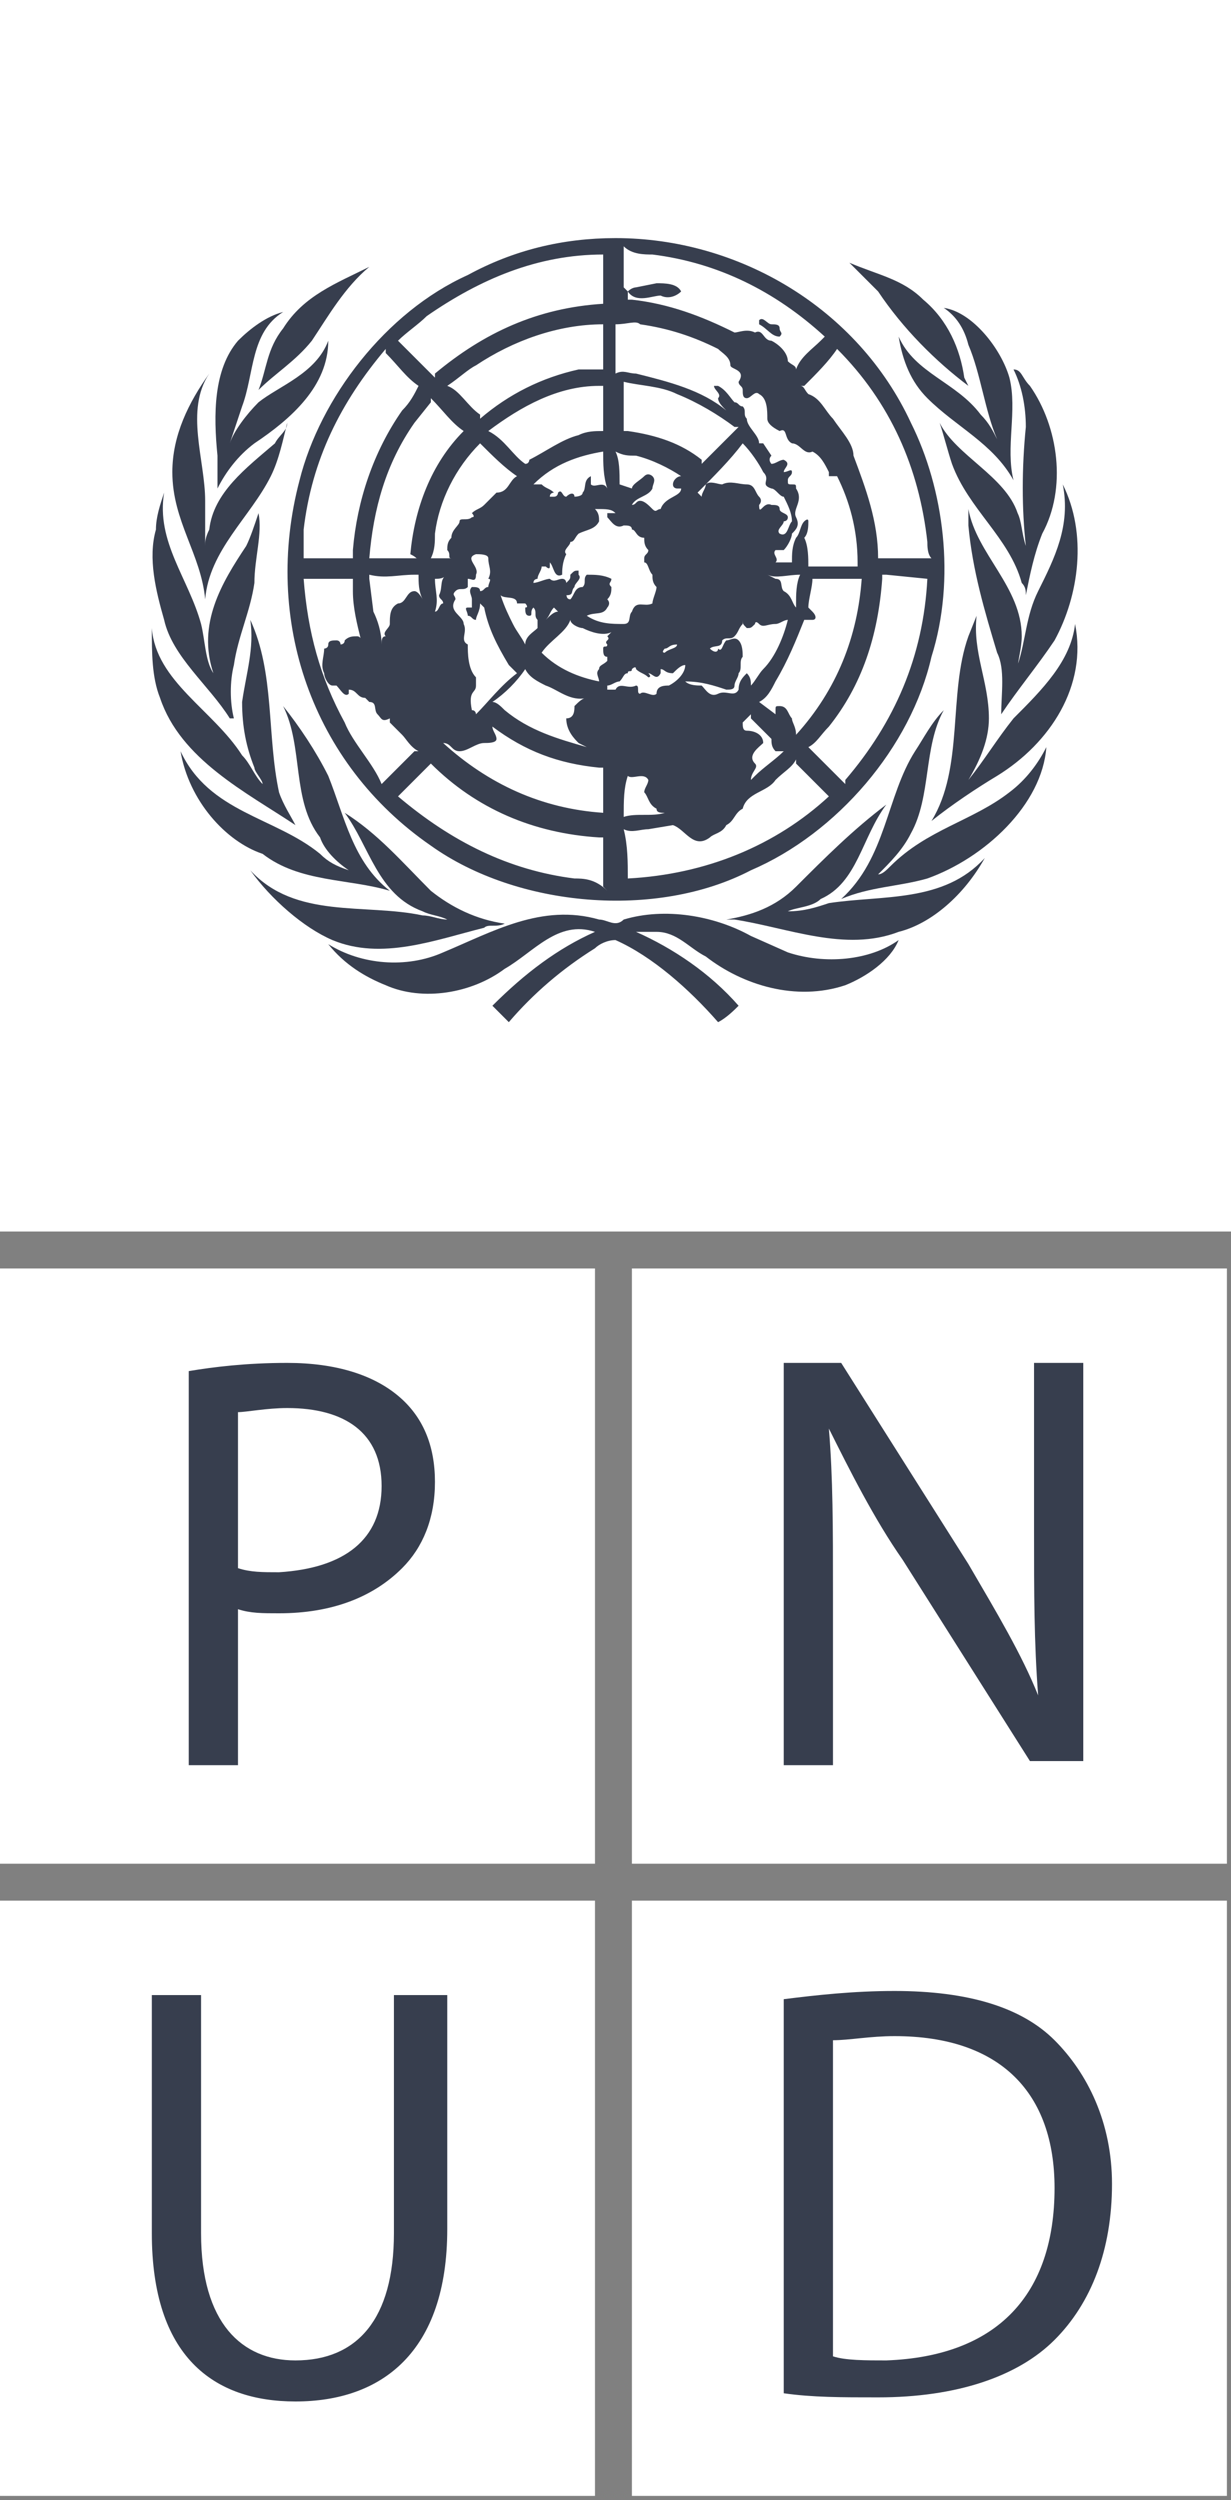
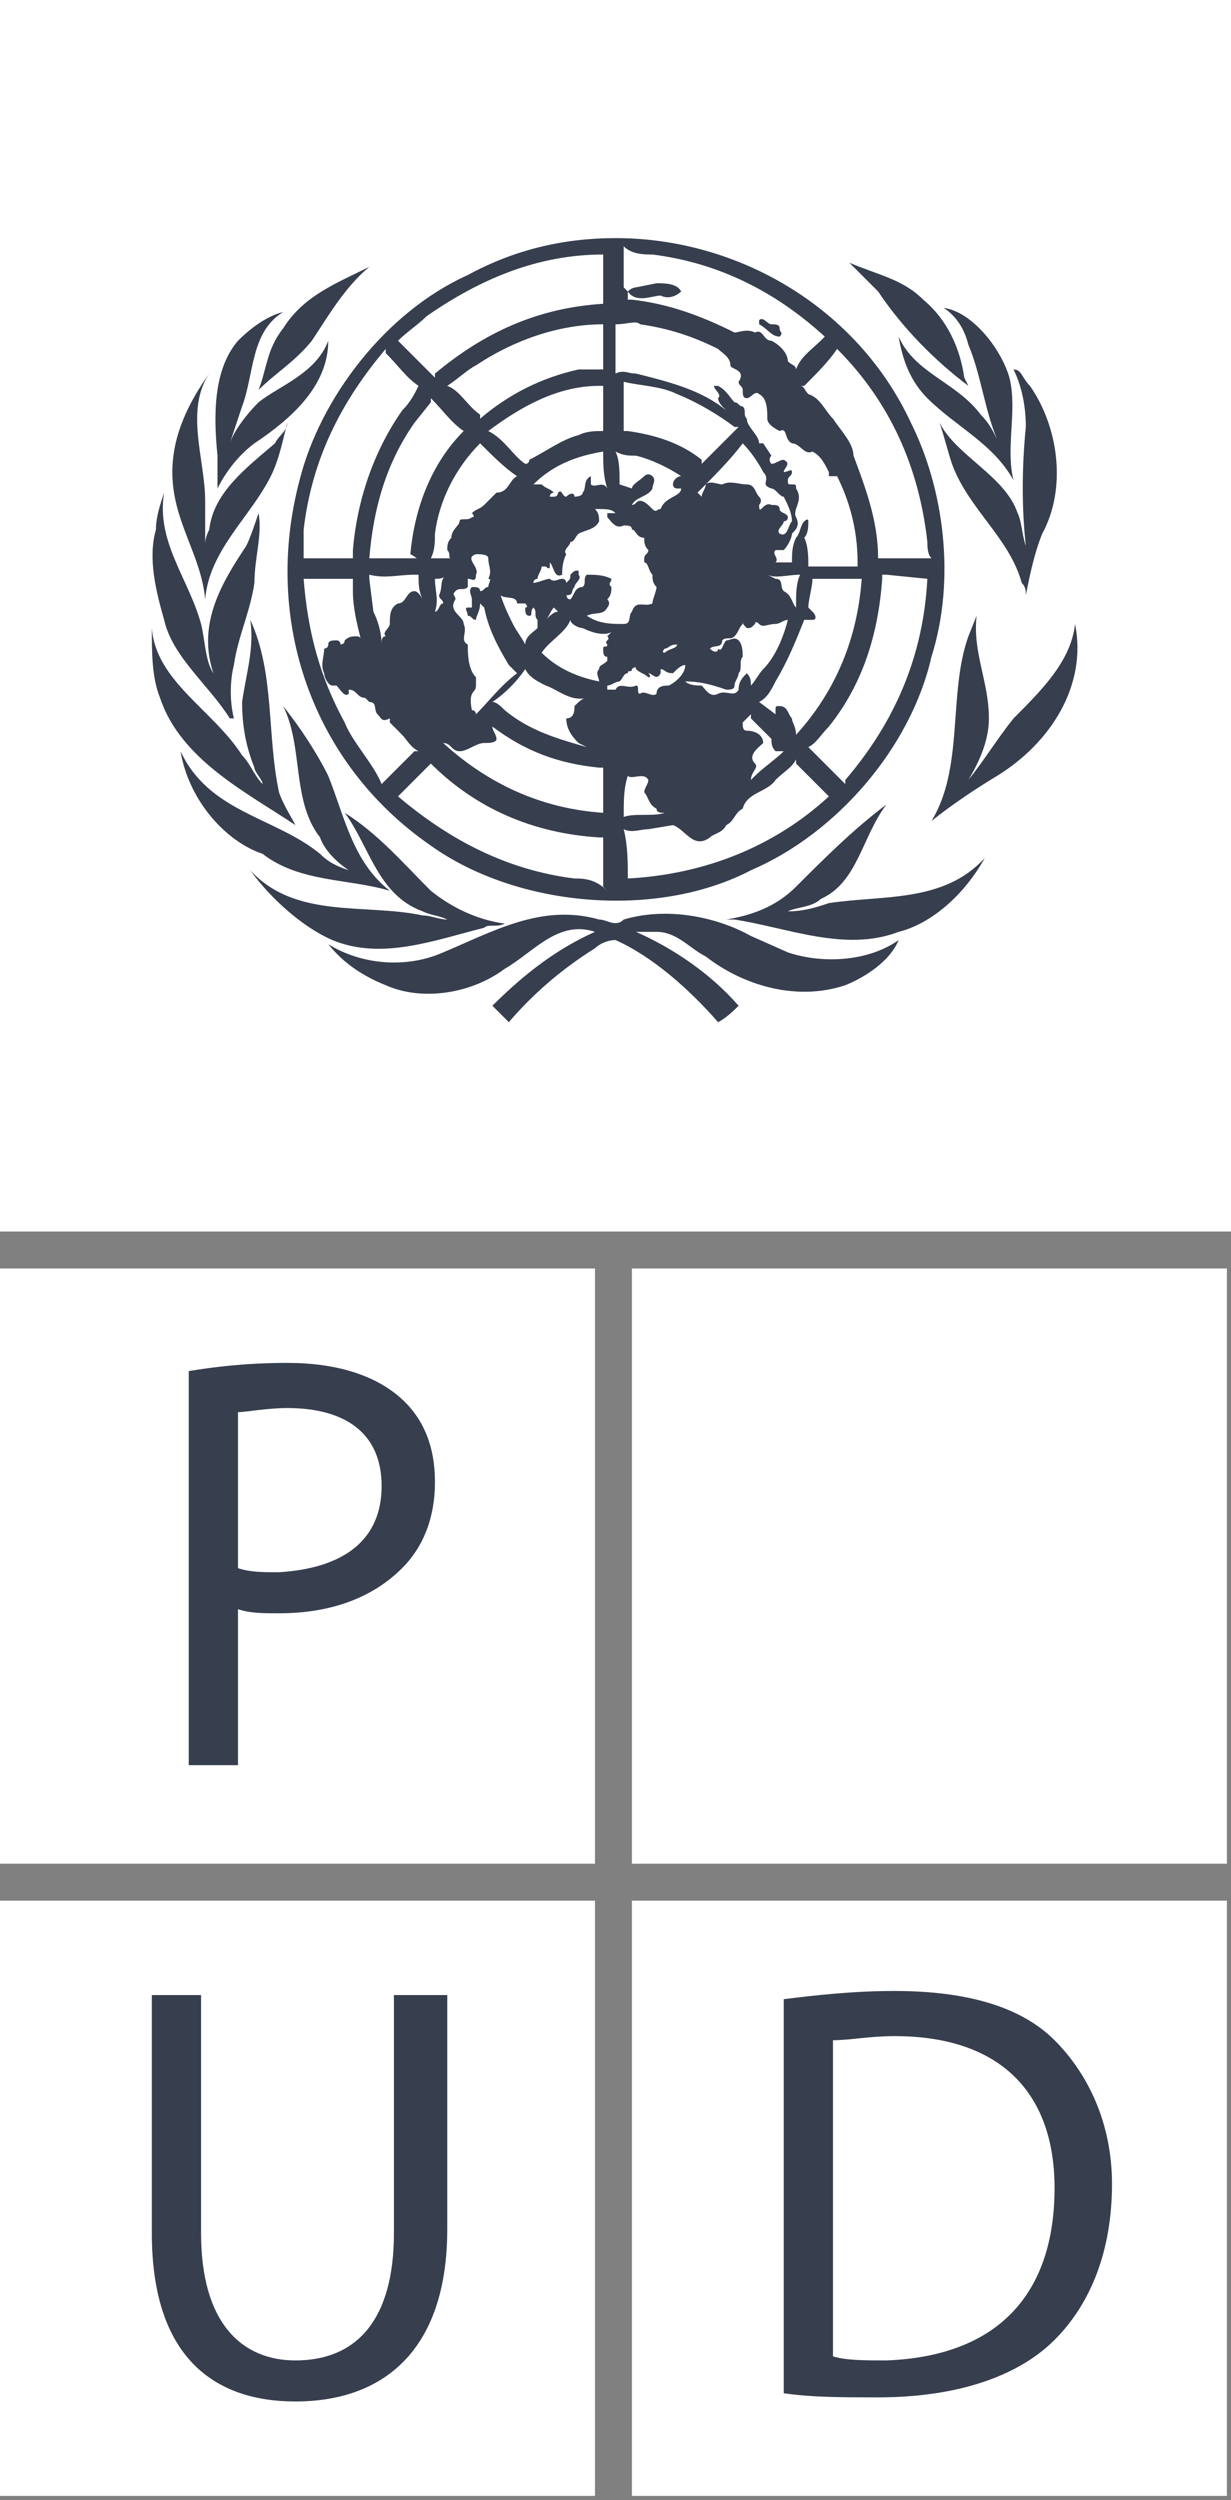
<svg xmlns="http://www.w3.org/2000/svg" id="Layer_1" viewBox="0 0 30 60.9">
  <rect x="0" y="0" width="30" height="60.9" fill="#808080" stroke="none" />
  <style>.st0{fill:#fff}.st1{fill:#373e4e}</style>
  <path class="st0" d="M0 30.9h14.5v14.5H0z" />
  <path class="st1" d="M10.6 36.1c0 .9-.3 1.6-.8 2.1-.7.7-1.7 1.1-3 1.1-.4 0-.7 0-1-.1V43H4.6v-9.6c.6-.1 1.4-.2 2.4-.2 1.2 0 2.1.3 2.7.8.6.5.9 1.2.9 2.1m-1.3.1c0-1.3-.9-1.9-2.3-1.9-.5 0-1 .1-1.2.1v3.8c.3.1.6.1 1 .1 1.6-.1 2.5-.8 2.5-2.1" />
  <path class="st0" d="M15.4 30.9h14.5v14.5H15.4z" />
-   <path class="st1" d="M20.3 43v-4.2c0-1.6 0-2.8-.1-4 .5 1 1.1 2.2 1.8 3.2l3.1 4.9h1.3v-9.7h-1.2v4.1c0 1.5 0 2.7.1 4-.4-1-1-2-1.7-3.2l-3.1-4.9h-1.4V43h1.2z" />
  <path class="st0" d="M0 46.3h14.5v14.5H0z" />
  <path class="st1" d="M3.7 48.7v5.7c0 3 1.5 4.1 3.5 4.1 2.1 0 3.7-1.2 3.7-4.2v-5.7H9.6v5.8c0 2.1-.9 3.1-2.4 3.1-1.3 0-2.3-.9-2.3-3.1v-5.8H3.7z" />
  <path class="st0" d="M15.4 46.3h14.5v14.5H15.4z" />
  <path class="st1" d="M27.1 53.2c0 1.6-.5 2.9-1.4 3.8-.9.9-2.4 1.4-4.3 1.4-.9 0-1.6 0-2.3-.1v-9.6c.8-.1 1.7-.2 2.7-.2 1.8 0 3.1.4 3.9 1.2.8.8 1.4 2 1.4 3.5m-1.4.1c0-2.3-1.3-3.7-3.9-3.7-.6 0-1.1.1-1.5.1v7.7c.3.1.8.1 1.3.1 2.7-.1 4.1-1.6 4.1-4.2" />
  <path class="st0" d="M0 0h30v30H0z" />
-   <path class="st1" d="M22.6 21.4c-.7.2-1.4.2-2.1.5 1.1-1 1.1-2.5 1.8-3.6.2-.3.4-.7.7-1-.5.9-.3 2.1-.8 3-.2.4-.5.7-.8 1 .1 0 .2-.1.3-.2.9-.9 2-1.1 2.9-1.8.4-.3.7-.7.9-1.1-.1 1.4-1.5 2.7-2.9 3.2m3.1-5.8c-.4.6-.9 1.2-1.3 1.8 0-.5.1-1.1-.1-1.5-.3-1-.6-2-.7-3.1v-.4c.2 1.1 1.3 1.9 1.3 3.1 0 .3-.1.6-.1.8v-.1c.2-.6.2-1.2.5-1.8.4-.8.8-1.6.6-2.6.6 1.2.4 2.7-.2 3.8" />
  <path class="st1" d="M25.1 9.4c.7 1 .9 2.5.3 3.6-.2.5-.3 1-.4 1.5 0-.1 0-.2-.1-.3-.3-1.1-1.3-1.8-1.7-2.9-.1-.3-.2-.7-.3-1 .4.8 1.6 1.3 1.9 2.2.1.2.1.5.2.8-.1-.9-.1-1.9 0-2.9 0-.5-.1-1-.3-1.4.2 0 .2.2.4.4" />
  <path class="st1" d="M24.6 9.2c.2.8-.1 1.7.1 2.5-.5-.9-1.4-1.3-2.1-2-.4-.4-.6-.9-.7-1.5.4.9 1.4 1.1 2 1.9.2.2.3.4.4.6-.3-.7-.4-1.6-.7-2.3-.1-.4-.3-.7-.6-.9.7.1 1.4 1 1.6 1.7" />
  <path class="st1" d="M22.5 7.3c.6.5.9 1.2 1 1.9l.1.2c-.8-.6-1.6-1.4-2.2-2.3l-.7-.7c.7.3 1.3.4 1.8.9M9 6.5c-.6.5-1 1.2-1.4 1.8-.4.5-.9.8-1.3 1.2.2-.5.2-1 .6-1.5.5-.8 1.3-1.1 2.1-1.5" />
  <path class="st1" d="M5.8 8.3c.3-.3.7-.6 1.1-.7-.8.5-.7 1.5-1 2.3l-.3.9c.1-.3.4-.7.7-1 .5-.4 1.4-.7 1.7-1.5 0 1.1-.9 1.9-1.8 2.5-.4.3-.7.7-.9 1.1v-.8c-.1-1-.1-2.1.5-2.8" />
  <path class="st1" d="M4.2 11.5c0-.9.4-1.7.9-2.4-.6.9-.1 2.1-.1 3.1v1.1c0-.1 0-.2.1-.4.1-.9.9-1.5 1.6-2.1.1-.2.3-.3.3-.5-.1.4-.2.9-.4 1.3-.5 1-1.5 1.8-1.6 3-.1-1.1-.8-1.9-.8-3.1" />
  <path class="st1" d="M3.8 12.9c0-.3.1-.6.2-.9-.2 1.2.6 2.1.9 3.2.1.4.1.9.3 1.2-.4-1.2.2-2.2.8-3.1.1-.2.2-.5.3-.8.1.5-.1 1.1-.1 1.7-.1.7-.4 1.3-.5 2-.1.4-.1.9 0 1.3h-.1c-.5-.8-1.4-1.5-1.6-2.4-.2-.7-.4-1.5-.2-2.2" />
  <path class="st1" d="M3.7 15.3c.1 1.3 1.5 2 2.2 3.1.2.2.3.5.5.7 0-.1-.2-.3-.2-.4-.2-.5-.3-1-.3-1.6.1-.7.3-1.3.2-2 .6 1.3.4 2.8.7 4.2.1.3.3.6.4.8-1.2-.8-2.8-1.6-3.3-3.1-.2-.5-.2-1.1-.2-1.7" />
  <path class="st1" d="M4.4 18.3c.7 1.5 2.3 1.6 3.4 2.5.2.2.4.3.7.4-.3-.2-.6-.5-.7-.8-.7-.9-.4-2.2-.9-3.2.4.5.8 1.1 1.1 1.7.4 1 .6 2.1 1.5 2.8-1-.3-2.2-.2-3.1-.9-.9-.3-1.8-1.3-2-2.5" />
  <path class="st1" d="M6.1 21.2c1.1 1.2 2.8.8 4.2 1.1.2 0 .4.1.6.1-.2-.1-.4-.1-.6-.2-1.1-.4-1.3-1.6-1.9-2.4.8.5 1.4 1.2 2.1 1.9.5.4 1.1.7 1.8.8-.2.1-.4 0-.5.1-1.2.3-2.5.8-3.7.3-.7-.3-1.5-1-2-1.7" />
  <path class="st1" d="M20.6 24c-1.2.4-2.5 0-3.4-.7-.4-.2-.7-.6-1.2-.6h-.5c.9.4 1.8 1 2.5 1.8-.1.1-.3.3-.5.4-.7-.8-1.6-1.6-2.5-2-.2 0-.4.1-.5.2-.8.5-1.5 1.1-2.1 1.8l-.4-.4c.8-.8 1.6-1.4 2.5-1.8-.9-.3-1.5.5-2.2.9-.8.6-2 .8-2.9.4-.5-.2-1-.5-1.4-1 .8.5 1.9.6 2.8.2 1.2-.5 2.4-1.2 3.8-.8.2 0 .4.2.6 0 1-.3 2.2-.1 3.1.4l.9.4c.9.3 2 .2 2.7-.3-.2.5-.8.9-1.3 1.1" />
  <path class="st1" d="M21.9 22.7c-1.3.5-2.7-.1-4-.3h-.2c.6-.1 1.2-.3 1.7-.8.7-.7 1.4-1.4 2.2-2-.6.8-.7 1.9-1.6 2.3-.2.2-.6.2-.8.3.4 0 .7-.1 1-.2 1.3-.2 2.8 0 3.8-1.1-.5.9-1.3 1.6-2.1 1.8m2.4-3.8c-.5.3-1.1.7-1.6 1.1.8-1.3.4-3.1.9-4.5l.2-.5c-.1.9.3 1.6.3 2.5 0 .5-.2 1-.5 1.5.4-.5.7-1 1.1-1.5.7-.7 1.4-1.4 1.5-2.3.3 1.5-.6 2.9-1.9 3.7m-2.1-8.6C20.9 7.5 18 5.8 15 5.8c-1.3 0-2.5.3-3.6.9-2 .9-3.6 3-4.1 5-.9 3.4.3 6.9 3.2 8.9 2.1 1.5 5.5 1.8 7.8.6 2.1-.9 3.9-3 4.4-5.2.6-1.9.3-4.1-.5-5.7m.4 2.9c0 .1 0 .3.1.4h-1.3c0-.9-.3-1.7-.6-2.5 0-.3-.3-.6-.5-.9-.2-.2-.3-.5-.6-.6-.1-.1-.1-.2-.2-.2h.1c.3-.3.6-.6.8-.9 1.3 1.3 2 2.9 2.2 4.7m-3.3 4.3c-.1-.1-.1-.3-.3-.3-.1 0-.1 0-.1.1v.1l-.4-.3c.2-.1.3-.3.4-.5.3-.5.5-1 .7-1.5h.2c.1 0 .1-.1 0-.2l-.1-.1c0-.2.1-.5.1-.7H21c-.1 1.4-.6 2.7-1.6 3.8 0-.2-.1-.3-.1-.4m-.9 1.1c-.2-.2.1-.4.2-.5 0-.2-.2-.3-.4-.3-.1 0-.1-.1-.1-.2l.2-.2v.1l.5.5c0 .1 0 .2.1.3h.2c-.2.2-.5.4-.7.6l-.1.1c0-.2.2-.3.1-.4m-2.3-6.2c-.1 0-.1.1-.2 0s-.2-.2-.3-.2c-.1 0-.1.1-.2.1.1-.2.4-.2.5-.4 0-.1.1-.2 0-.3 0 0-.1-.1-.2 0s-.3.2-.3.3l-.3-.1c0-.3 0-.6-.1-.8.2.1.3.1.5.1.4.1.8.3 1.1.5-.1 0-.2.1-.2.2s.1.1.1.1h.1c0 .2-.4.2-.5.5m.4 3.3c0 .1-.2.1-.3.2-.1 0 0-.1 0-.1.1 0 .1-.1.3-.1m2.3-3.8c.1 0 .2.2.3.2.1.2.2.4.2.6-.1.1-.1.4-.3.3-.1-.1.1-.2.1-.3 0 0 .1 0 .1-.1s-.2-.1-.2-.2-.1-.1-.2-.1c-.2-.1-.3.3-.3 0 0 0 .1-.1 0-.2s-.1-.3-.3-.3c-.2 0-.4-.1-.6 0-.1 0-.3-.1-.4 0 0 .1-.1.2-.1.3L17 12c.4-.4.8-.8 1.1-1.2.2.2.4.5.5.7.2.2-.1.3.2.4m.7 2.1c-.1.2-.1.5-.1.7v.1c-.1-.1-.1-.3-.3-.4-.1-.1 0-.3-.2-.3l-.2-.1c.2.1.5 0 .8 0m-1.7-3.4l-.7.7v-.1c-.5-.4-1.1-.6-1.8-.7h-.1V9.3c.4.1.9.1 1.3.3.5.2 1 .5 1.4.8h.1l-.2.2zm-1.1 6c.4 0 .7.1 1 .2.1 0 .2 0 .2-.1s.1-.2.1-.3c.1-.1 0-.3.1-.4 0-.1 0-.3-.1-.4-.1-.1-.2 0-.3 0-.1.1-.1.3-.2.2 0 .1-.1.1-.2 0 .1-.1.3 0 .3-.2.1-.1.2 0 .3-.1.1-.1.1-.2.2-.3v-.1c0 .1 0 .1.1.2.1 0 .1 0 .2-.1 0 0 0-.1.1 0s.2 0 .4 0c.1 0 .2-.1.3-.1-.1.4-.3.9-.6 1.2-.1.1-.2.3-.3.4 0-.1 0-.2-.1-.3-.1.1-.2.2-.2.4-.1.2-.3 0-.5.1s-.3-.1-.4-.2c-.1 0-.3 0-.4-.1-.1 0 0 0 0 0m-.8-10.4c1.6.2 3 .9 4.2 2l-.1.1c-.2.2-.5.4-.6.7 0-.1-.1-.1-.2-.2 0-.2-.2-.4-.4-.5-.2 0-.2-.3-.4-.2-.2-.1-.4 0-.5 0-.8-.4-1.6-.7-2.5-.8h-.1v-.2l-.1-.1V6c.2.2.5.2.7.2m-.3 1.7c.7.1 1.3.3 1.9.6.1.1.3.2.3.4 0 .1.4.1.2.4 0 .1.1.1.1.2s0 .2.1.2.2-.2.3-.1c.2.1.2.4.2.6 0 .1.1.2.3.3.2-.1.1.2.3.3.2 0 .3.3.5.2.2.1.3.3.4.5v.1h.2c.3.6.5 1.3.5 2.1v.1h-1.2c0-.2 0-.5-.1-.7.1-.1.1-.3.1-.4 0-.1-.1 0-.1 0-.1.1-.1.3-.2.4-.1.2-.1.4-.1.6h-.4c.1-.1-.1-.2 0-.3h.2c.1-.1.2-.3.2-.4.1-.1.2-.2.1-.4s.2-.4 0-.7c0-.1 0-.1-.1-.1s-.1 0-.1-.1.1-.1.1-.2-.1 0-.2 0c0-.1.2-.2 0-.3-.1 0-.2.1-.3.1 0 0-.1-.1 0-.2l-.2-.3h-.1c0-.2-.3-.4-.3-.6-.1-.1 0-.2-.1-.3-.1 0-.1-.1-.2-.1-.1-.1-.2-.3-.4-.4h-.1c0 .1.2.2.1.3 0 .1.1.2.2.3-.6-.5-1.4-.7-2.2-.9-.2 0-.3-.1-.5 0V7.9c.3 0 .5-.1.6 0m-.6 4.6h-.2v.1c.1.1.2.3.4.2.1 0 .2 0 .2.1.1 0 .1.2.3.2 0 .1 0 .2.1.3 0 .1-.1.1-.1.2v.1c.1 0 .1.2.2.3 0 .1 0 .2.1.3 0 .1-.1.3-.1.4-.2.1-.4-.1-.5.2-.1.1 0 .3-.2.3-.3 0-.6 0-.9-.2.2-.1.4 0 .5-.2 0 0 .1-.1 0-.2.1-.1.1-.2.1-.3-.1-.1 0-.1 0-.2-.2-.1-.4-.1-.6-.1-.1.1 0 .2-.1.3-.2 0-.2.2-.3.3-.1 0-.1-.1-.1-.2v.1c.2 0 .1-.1.2-.2 0-.1.2-.2.1-.3v-.1c-.1 0-.1 0-.2.1 0 .1 0 .1-.1.2 0 0 0-.1-.1-.1s-.2.1-.3 0c-.1 0-.3.1-.4.1 0-.1.1-.1.1-.1 0-.1.1-.2.1-.3h.1s.1.1.1 0v-.1c.1.1.1.4.3.3 0-.1 0-.3.1-.5-.1-.1.1-.2.1-.3.1 0 .1-.1.2-.2.2-.1.4-.1.5-.3 0-.1 0-.2-.1-.3.3 0 .4 0 .5.1m-.2 7.4l-.1-.1c-1.5-.1-2.8-.7-3.9-1.7.2 0 .2.2.4.2s.4-.2.6-.2c.1 0 .3 0 .3-.1s-.1-.2-.1-.3c.8.6 1.6.9 2.6 1h.1v1.1l.1.1zm-4.2-5.8c.1 0 .2 0 .3-.1-.2.1-.1.3-.2.5 0 .1.1.1.1.2-.1 0-.1.2-.2.2.1-.3 0-.5 0-.8m-1.2 1.4c-.1 0-.1.1-.1.2 0-.3-.1-.6-.2-.8l-.1-.8V14c.4.1.7 0 1.1 0h.1c0 .2 0 .4.1.6 0 0-.1-.2-.2-.2-.2 0-.2.3-.4.3-.2.1-.2.3-.2.5 0 .1-.2.2-.1.3m.8-1.9H9c.1-1.2.4-2.3 1.1-3.3l.4-.5v-.1c.3.3.5.6.8.8-.8.8-1.2 1.9-1.3 3 .2.1.1.1.2.1M14.7 9h-.6c-.9.2-1.7.6-2.4 1.2v-.1c-.3-.2-.5-.6-.8-.7.3-.2.5-.4.7-.5.9-.6 2-1 3.1-1V9m-1.8 6s.1.1 0 0c.1 0 0-.1.1-.2.1.1 0 .2.1.3v.2c-.1.1-.3.2-.3.4-.1-.2-.2-.3-.3-.5-.1-.2-.2-.4-.3-.7.1.1.4 0 .4.2h.2s.1.1 0 .1c0 .1 0 .2.1.2m1.2 3.1l.2.1c-.7-.2-1.4-.4-2-.9-.1-.1-.2-.2-.3-.2.3-.2.6-.5.8-.8.1.2.3.3.5.4.3.1.6.4 1 .3-.1 0-.2.1-.3.2 0 .1 0 .3-.2.3 0 .3.2.5.3.6m-2.5-1.4v-.2c-.2-.2-.2-.6-.2-.8-.2-.1 0-.3-.1-.5 0-.2-.4-.3-.2-.6 0-.1-.1-.1 0-.2s.2 0 .3-.1v-.2c.1 0 .2.1.2-.1.1-.2-.3-.4 0-.5.1 0 .3 0 .3.1 0 .2.1.3 0 .5.1 0 0 .1 0 .2-.1 0-.1.1-.2.1 0-.1-.1-.1-.2-.1-.1.1 0 .2 0 .3v.2h-.1c-.1 0 0 .1 0 .2.1 0 .1.1.2.1 0-.1.1-.2.1-.4l.1.1c.1.5.3.9.6 1.4l.2.2c-.4.3-.7.7-1 1 0 0 0-.1-.1-.1-.1-.5.1-.4.1-.6m.5-4.7l-.3.3c-.1.1-.2.1-.3.2 0 0 .1.1 0 .1-.1.1-.3 0-.3.1s-.2.2-.2.4c-.1.1-.1.2-.1.3.1.1 0 .2.1.2h-.5c.1-.2.1-.4.1-.6.1-.8.5-1.6 1.1-2.2.3.3.6.6.9.8-.2.1-.2.4-.5.4m2.5 4.3c-.1.1 0 .2 0 .3-.5-.1-1-.3-1.4-.7.2-.3.6-.5.7-.8 0 .1.2.2.3.2.2.1.5.2.7.1l-.1.1c.1.1-.1.1 0 .2 0 .1-.1 0-.1.1s0 .2.1.2v.1c-.1.1-.2.1-.2.2m-1.3-1.2c.1-.1.1-.2.2-.3l.1.1c-.1 0-.2.1-.3.2zm1.1-3.3v-.2c-.2.1-.1.3-.2.4 0 .1-.2.1-.2.1 0-.1-.1-.1-.2 0-.1 0-.1-.2-.2-.1 0 0 0 .1-.1.1h-.1c0-.1.1-.1.1-.1-.1-.1-.2-.1-.3-.2H13c.5-.5 1.1-.7 1.7-.8 0 .3 0 .6.1.9-.1-.2-.3 0-.4-.1m.3-1.3c-.2 0-.4 0-.6.1-.4.1-.8.4-1.2.6 0 0 0 .1-.1.1-.3-.2-.5-.6-.9-.8.8-.6 1.7-1.1 2.7-1.1h.1v1.1m-4.3-2.8c1.3-.9 2.7-1.5 4.3-1.5v1.2c-1.6.1-2.9.7-4.1 1.7v.1l-.9-.9c.2-.2.5-.4.7-.6m-3 5.2c.2-1.7.9-3.1 2-4.4v.1c.3.3.5.6.8.8-.1.2-.2.4-.4.6-.7 1-1.1 2.2-1.2 3.4v.2H7.4v-.7m1 4.7c-.6-1.1-.9-2.2-1-3.5h1.2v.3c0 .4.1.8.2 1.2l.1.1c-.1-.1-.1-.2-.2-.2s-.2 0-.3.1c0 .1-.1.1-.1.1s0-.1-.1-.1-.2 0-.2.1-.1.1-.1.1c0 .2-.1.4 0 .6 0 .1.1.3.2.3h.1c.1.1.2.3.3.2v-.1c.2 0 .2.2.4.2l.1.1c.2 0 .1.2.2.3.1.1.1.2.3.1v-.1.2l.3.3c.1.1.2.3.4.4h-.1l-.8.8c-.2-.5-.7-1-.9-1.5m5.6 3.8c-1.6-.2-3-.9-4.3-2l.8-.8c1.1 1.1 2.5 1.7 4.1 1.8h.1v1.2l.1.1c-.3-.3-.6-.3-.8-.3m1-4.6h-.2v-.1c.1 0 .2-.1.3-.1.1-.1.1-.2.2-.2 0-.1.1 0 .1-.1 0 0 .1-.1.1 0 .1.1.2.1.3.2 0 0 .1 0 0-.1.1 0 .2.2.3 0v-.1c.1 0 .1.1.3.1.1-.1.2-.2.3-.2 0 .2-.2.4-.4.5-.1 0-.3 0-.3.2-.1.1-.3-.1-.4 0-.1 0 0-.2-.1-.2-.2.1-.4-.1-.5.1m.3 2.1c.1.1.4-.1.5.1 0 .1-.1.2-.1.3.1.1.1.3.3.4 0 .1.1.1.2.1-.3.1-.7 0-1 .1 0-.4 0-.7.1-1l-.1-.1.1.1m0 2.5c0-.4 0-.8-.1-1.2.2.1.4 0 .6 0l.6-.1c.3.1.5.6.9.3.1-.1.3-.1.4-.3.2-.1.2-.3.4-.4.1-.4.6-.4.8-.7.2-.2.4-.3.5-.5v.1l.8.8c-1.3 1.2-3 1.9-4.9 2m7.3-7.3c-.1 1.9-.8 3.5-2 4.9v.1l-.9-.9c.2-.1.3-.3.5-.5.8-1 1.2-2.2 1.3-3.6V14h.1l1 .1z" />
  <path class="st1" d="M18.5 7.8v.1c.2.1.3.3.5.3.1-.1 0-.1 0-.2s-.1-.1-.2-.1-.2-.2-.3-.1m-3.2-.7c.2.3.6.1.8.1.2.1.4 0 .5-.1-.1-.2-.4-.2-.6-.2l-.5.1s-.1 0-.2.1" />
</svg>